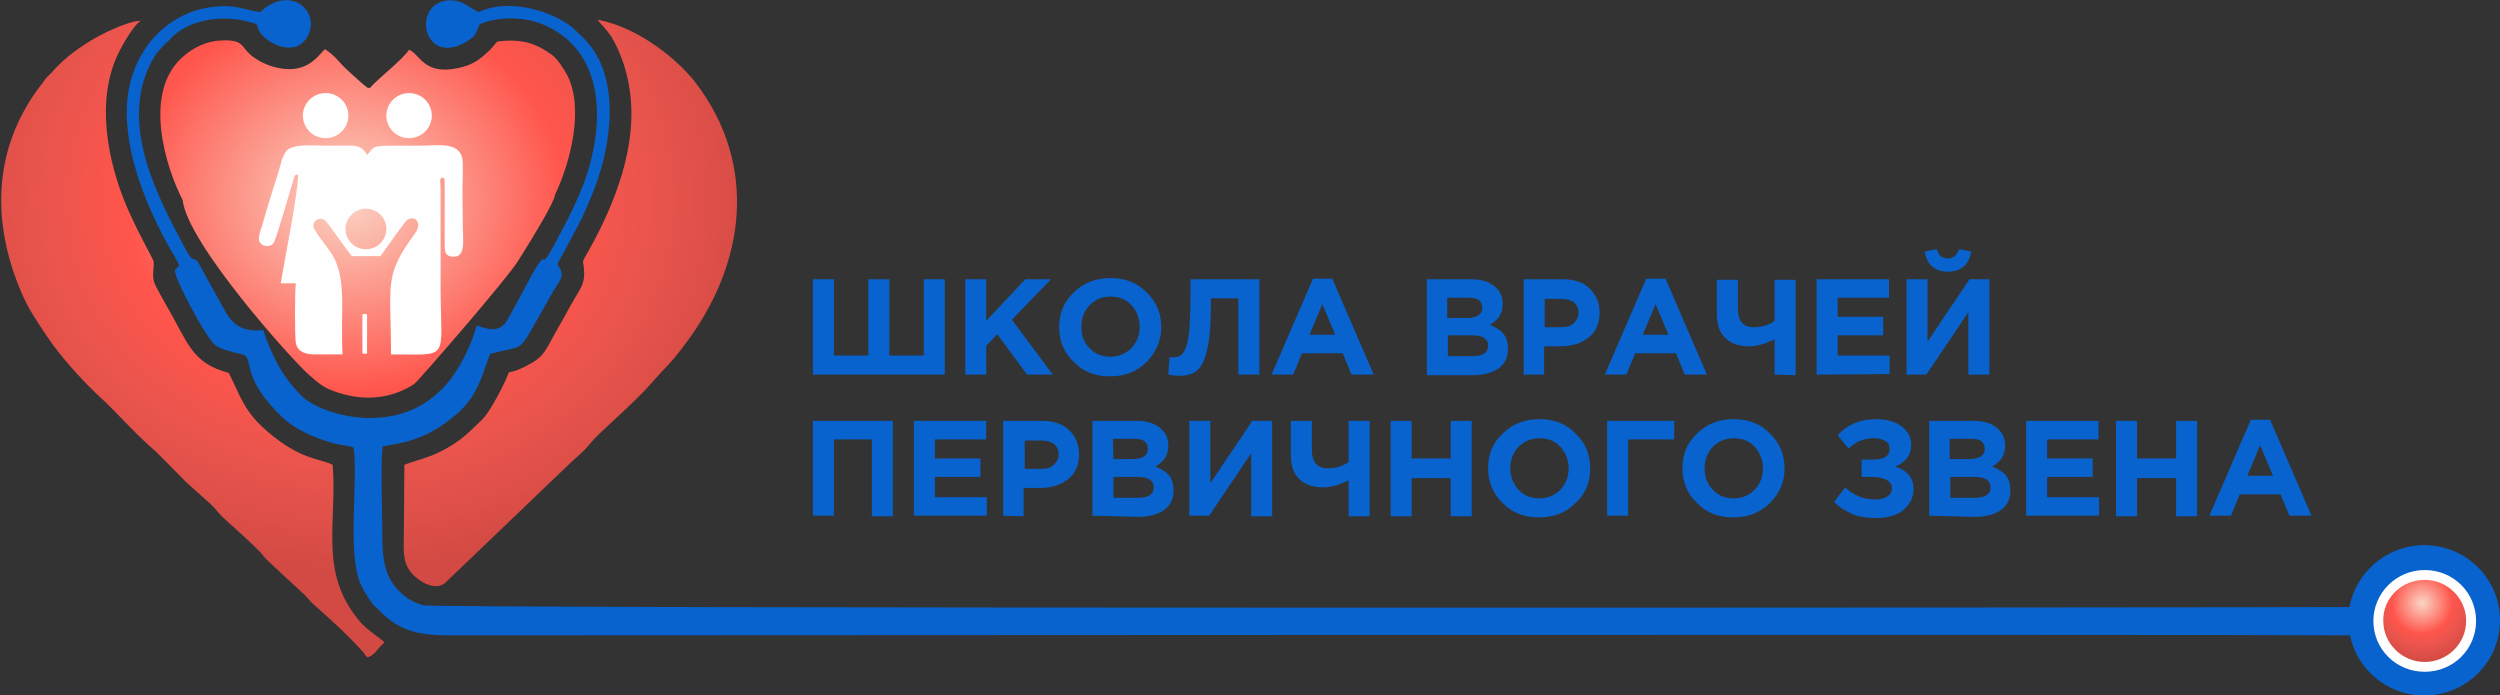
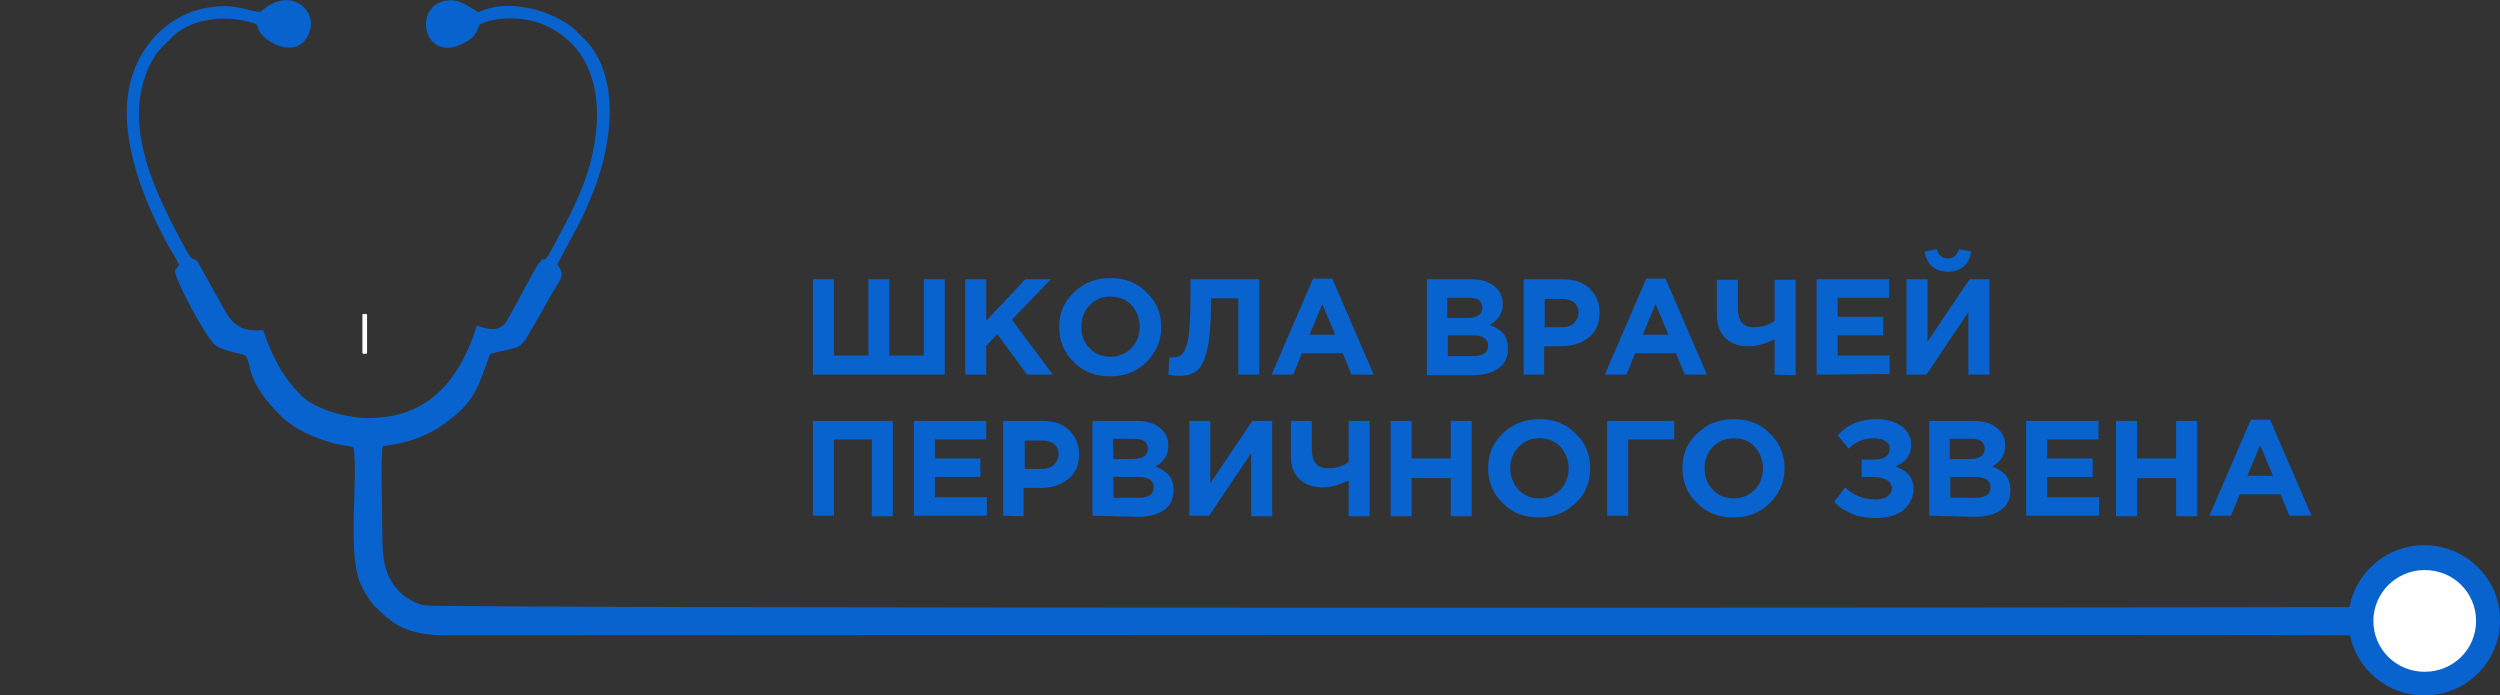
<svg xmlns="http://www.w3.org/2000/svg" width="399" height="111" viewBox="0 0 399 111" fill="none">
  <rect x="0" y="0" width="399" height="111" fill="#333333" stroke="none" />
  <g clip-path="url(#clip0_2167_46)">
    <path fill-rule="evenodd" clip-rule="evenodd" d="M386.893 87.01C393.599 87.01 399.001 92.362 399.001 99.005C399.001 105.648 393.599 111 386.893 111C381.025 111 376.182 106.848 375.064 101.404C350.942 101.219 76.746 101.404 71.903 101.404C67.059 101.404 63.893 100.85 60.633 97.529C59.329 96.145 60.261 97.529 58.77 95.406C58.305 94.668 57.839 93.93 57.466 93.007C55.417 87.933 57.187 76.491 56.442 71.416C55.324 71.047 54.113 71.047 52.996 70.678C50.108 69.848 47.128 68.556 45.079 66.618C38.746 60.529 40.329 57.761 39.118 56.746C38.653 56.377 36.045 56.192 34.462 55.177C32.971 54.162 27.569 44.013 27.942 43.09L28.594 42.352C28.221 41.429 27.476 40.229 26.917 39.307C23.006 32.294 19.187 22.606 20.491 14.671C21.702 7.289 27.104 1.938 33.903 1.107C37.442 0.646 38.559 1.476 41.54 1.938C46.197 -2.491 51.133 1.661 49.177 5.628C47.221 9.504 42.564 6.736 41.633 5.352C40.515 3.783 41.819 4.06 39.77 3.506C35.486 2.307 30.27 3.137 27.476 5.905C27.104 6.367 26.824 6.551 26.452 6.92C25.334 8.12 25.055 8.212 24.03 10.15C19.001 20.115 25.334 31.741 29.618 39.768C30.922 42.167 30.643 40.783 31.574 41.798L35.672 49.18C36.883 51.486 38.28 53.055 42.006 52.686C43.403 56.838 44.986 59.975 48.059 63.112C50.388 65.419 55.604 66.803 59.236 66.711C64.359 66.618 67.991 64.865 71.064 61.544C73.393 58.96 75.162 55.177 76.094 51.948C78.143 52.686 79.447 52.87 80.564 51.671C81.123 51.117 85.314 42.813 85.966 42.075C87.55 39.953 85.873 44.105 89.599 36.908C90.996 34.324 92.207 31.833 93.324 28.88C96.677 19.377 96.491 8.027 86.618 3.875C83.731 2.676 79.447 2.584 76.559 3.875C76.094 4.983 75.907 5.628 75.162 6.182C67.991 11.257 65.569 1.476 70.785 0.185C73.393 -0.461 74.976 1.292 76.373 1.938C81.03 -0.277 87.363 1.569 90.809 3.968C91.741 4.613 92.393 5.444 93.231 6.182C99.192 12.18 97.609 23.067 94.814 30.264C93.883 32.571 93.138 34.416 92.02 36.446L88.947 42.167C90.251 44.013 89.506 44.474 88.295 46.504C87.457 47.888 86.712 49.364 85.873 50.748C82.613 56.469 83.824 54.992 78.236 56.469C76.746 60.252 76.28 63.389 72.368 66.526C68.829 69.387 66.035 70.494 61.099 71.232C60.726 72.616 61.006 81.843 61.006 83.965C61.006 88.948 61.099 92.269 64.452 95.037C65.197 95.683 66.687 96.421 67.618 96.606C69.76 97.16 355.971 96.975 374.971 96.883C375.996 91.347 380.932 87.01 386.893 87.01Z" fill="#0863CE" />
-     <path fill-rule="evenodd" clip-rule="evenodd" d="M88.574 31.094C91.089 25.835 93.231 17.254 90.53 11.995C89.878 10.795 88.946 9.411 88.108 8.765C85.687 7.012 83.358 6.089 79.353 6.643L78.236 7.935C76.746 9.319 75.721 10.334 73.02 10.887C67.618 11.995 67.059 8.673 65.29 7.935C63.986 9.78 60.819 12.087 59.049 14.024C58.956 14.024 58.77 14.024 58.677 14.024C57.652 13.286 56.162 11.81 55.324 11.072C53.927 9.78 53.741 9.134 51.878 7.842C50.946 8.673 49.829 10.611 47.035 10.98C44.613 11.256 42.191 10.334 40.608 9.226C38.28 7.658 39.304 6.274 35.299 6.458C32.878 6.551 30.829 7.658 29.432 8.857C22.446 14.578 26.638 27.127 29.152 31.925C29.897 38.845 46.569 57.391 49.177 59.698C50.667 60.99 51.505 61.912 53.927 62.65C58.956 64.311 63.241 63.204 66.128 61.266C66.687 60.897 81.03 44.381 82.706 41.613C85.5 37.184 88.481 32.202 88.574 31.094ZM100.775 18.177C100.775 29.803 93.138 41.059 93.044 41.705C93.51 44.658 93.138 45.304 91.834 47.426C90.902 48.995 90.064 50.655 89.133 52.224C86.991 55.915 87.084 56.837 84.01 58.406C79.819 60.528 82.241 57.76 80.005 62.097C79.353 63.389 77.956 65.972 76.932 66.987C74.603 69.202 73.579 70.401 70.319 72.062C68.363 73.077 66.407 73.446 64.544 74.184L64.451 85.164C64.451 87.655 64.172 89.685 65.662 91.439C66.407 92.361 69.108 94.483 70.971 93.099L90.53 74.369C91.927 72.985 93.138 72.154 94.442 70.493C95.746 68.925 101.334 64.219 104.035 61.082C106.177 58.591 106.829 58.314 109.437 54.807C118.937 42.167 121.079 26.389 111.02 13.194C108.226 9.596 102.079 4.428 95.373 3.137C95.932 3.967 96.397 4.152 97.608 5.905C99.75 9.596 100.775 13.84 100.775 18.177ZM58.677 104.91C59.981 104.448 59.981 103.71 61.378 102.511C59.422 100.85 58.304 100.481 56.628 98.174C51.04 90.7 53.834 82.95 53.089 74.184C50.853 73.077 48.059 73.446 42.75 68.925C38.932 65.695 38.373 63.204 36.51 59.513C30.549 57.945 29.991 54.623 26.638 48.902C26.079 47.887 25.427 46.78 24.868 45.673C23.937 43.92 24.868 42.351 24.402 41.428C23.285 39.214 22.074 37.092 20.956 34.601C17.603 27.496 15.182 17.439 18.442 9.503C19 8.027 21.236 4.059 22.446 3.321C20.397 3.321 16.02 5.536 14.53 6.458C11.829 8.119 9.966 9.596 8.196 11.626C7.917 11.902 7.917 11.902 7.544 12.271C7.172 12.64 7.172 12.733 6.893 13.102C-0.931 22.975 -1.583 34.693 3.26 46.319C4.471 49.271 5.868 51.209 7.451 53.608C9.687 57.022 13.785 61.451 16.765 64.127C18.721 65.972 21.236 68.832 24.03 71.324C24.589 71.785 24.961 72.154 25.427 72.615L29.711 76.952C30.736 77.875 31.667 78.705 32.691 79.628C33.25 80.089 33.716 80.551 34.182 81.012C34.741 81.658 34.927 81.935 35.579 82.581C37.628 84.426 39.491 86.087 41.446 88.025C41.912 88.486 42.191 89.04 42.75 89.501L48.711 95.037C49.27 95.591 49.549 96.052 50.108 96.513C52.809 98.912 55.79 101.588 58.211 104.356C58.211 104.541 58.397 104.725 58.677 104.91Z" fill="url(#paint0_radial_2167_46)" />
-     <path fill-rule="evenodd" clip-rule="evenodd" d="M58.398 33.309C60.167 33.309 61.657 34.693 61.657 36.538C61.657 38.292 60.26 39.768 58.398 39.768C56.628 39.768 55.138 38.384 55.138 36.538C55.138 34.785 56.628 33.309 58.398 33.309ZM52.623 40.045C52.157 39.307 50.015 36.723 50.015 36.077C50.015 35.062 51.133 34.601 51.878 35.154C52.251 35.431 55.417 40.045 56.162 40.875H60.726C61.378 39.953 64.638 35.339 65.01 35.062C66.314 34.324 67.432 35.616 66.221 37.277C61.192 44.105 62.402 45.12 62.402 56.561C71.809 56.561 70.412 57.668 70.319 46.411V30.357C70.319 28.696 70.04 28.696 70.599 28.327C70.971 28.511 70.971 28.327 70.971 29.711V38.569C70.971 39.953 70.878 40.875 72.275 40.968C74.417 41.06 73.858 38.476 73.858 35.431C73.858 33.125 73.765 30.633 73.858 28.327V26.02C73.765 22.421 70.04 23.252 66.966 23.252C65.383 23.252 63.706 23.252 62.123 23.252C58.956 23.252 59.608 23.805 58.584 24.728C58.025 23.805 57.559 23.252 55.976 23.252C54.579 23.252 53.182 23.252 51.785 23.252C50.108 23.252 47.594 22.975 46.197 23.713C45.079 24.267 44.8 26.389 44.427 27.496C43.589 30.172 42.751 32.755 42.005 35.431C41.819 36.169 41.167 37.646 41.353 38.384C41.633 39.399 43.123 39.583 43.682 38.753C44.148 38.015 46.197 30.726 46.755 28.973C47.035 28.142 46.849 27.865 47.594 27.865C47.407 31.833 45.545 40.691 44.8 45.212H47.221C47.035 46.135 47.035 53.977 47.221 54.808C47.594 56.284 48.898 56.561 50.295 56.561C51.971 56.561 52.996 56.561 54.672 56.561C54.3 49.364 55.51 44.012 52.623 40.045Z" fill="#FEFEFE" />
-     <path fill-rule="evenodd" clip-rule="evenodd" d="M51.971 14.855C54.02 14.855 55.604 16.516 55.604 18.454C55.604 20.484 53.927 22.052 51.971 22.052C49.922 22.052 48.339 20.392 48.339 18.454C48.339 16.424 50.015 14.855 51.971 14.855Z" fill="#FEFEFE" />
-     <path fill-rule="evenodd" clip-rule="evenodd" d="M65.29 14.855C67.339 14.855 68.922 16.516 68.922 18.454C68.922 20.484 67.246 22.052 65.29 22.052C63.241 22.052 61.657 20.392 61.657 18.454C61.657 16.424 63.334 14.855 65.29 14.855Z" fill="#FEFEFE" />
    <path fill-rule="evenodd" clip-rule="evenodd" d="M58.025 50.102H58.398C58.491 50.102 58.584 50.195 58.584 50.287V56.285C58.584 56.377 58.491 56.469 58.398 56.469H58.025C57.932 56.469 57.839 56.377 57.839 56.285V50.287C57.839 50.195 57.932 50.102 58.025 50.102Z" fill="#FEFEFE" />
    <path d="M150.789 44.567V59.791H129.74V44.567H133.093V56.746H138.588V44.567H141.941V56.746H147.436V44.567H150.789ZM154.049 59.791V44.567H157.402V51.21L163.642 44.567H167.74L161.5 51.025L168.02 59.791H163.922L159.172 53.332L157.402 55.178V59.791H154.049ZM183.015 57.761C181.431 59.33 179.476 60.068 177.147 60.068C174.819 60.068 172.863 59.33 171.373 57.761C169.789 56.285 169.044 54.347 169.044 52.225C169.044 50.01 169.789 48.165 171.373 46.689C172.956 45.12 174.912 44.382 177.24 44.382C179.569 44.382 181.525 45.12 183.015 46.689C184.598 48.165 185.343 50.103 185.343 52.225C185.343 54.347 184.505 56.193 183.015 57.761ZM173.887 55.547C174.726 56.469 175.843 56.931 177.24 56.931C178.544 56.931 179.662 56.469 180.593 55.547C181.431 54.624 181.897 53.517 181.897 52.133C181.897 50.841 181.431 49.641 180.593 48.719C179.755 47.796 178.637 47.335 177.24 47.335C175.843 47.335 174.819 47.796 173.887 48.719C173.049 49.641 172.583 50.749 172.583 52.133C172.583 53.517 172.956 54.624 173.887 55.547ZM190 44.567H200.99V59.791H197.637V47.611H193.26V48.719C193.26 51.671 193.074 53.978 192.701 55.639C192.328 57.3 191.863 58.407 191.118 59.053C190.466 59.699 189.441 59.975 188.23 59.975C187.578 59.975 186.927 59.883 186.461 59.791L186.647 57.023C186.833 57.023 187.02 57.023 187.206 57.023C187.672 57.023 188.137 56.931 188.417 56.746C188.696 56.562 189.069 56.1 189.255 55.454C189.534 54.809 189.721 53.886 189.814 52.594C189.907 51.302 190 49.734 190 47.704V44.567ZM202.946 59.791L209.559 44.474H212.632L219.245 59.791H215.706L214.309 56.377H207.789L206.392 59.791H202.946ZM209 53.424H213.098L211.049 48.534L209 53.424ZM227.721 59.791V44.567H234.799C236.569 44.567 237.873 45.028 238.804 45.951C239.549 46.689 239.828 47.519 239.828 48.534C239.828 50.01 239.177 51.025 237.779 51.856C238.711 52.225 239.456 52.686 239.922 53.24C240.387 53.794 240.667 54.624 240.667 55.639C240.667 57.023 240.201 58.038 239.176 58.776C238.152 59.514 236.755 59.883 234.985 59.883H227.721V59.791ZM231.074 50.749H234.147C235.73 50.749 236.569 50.195 236.569 49.088C236.569 48.626 236.382 48.165 236.01 47.888C235.637 47.611 235.078 47.519 234.333 47.519H230.98V50.749H231.074ZM231.074 56.838H235.078C236.662 56.838 237.5 56.285 237.5 55.178C237.5 54.07 236.662 53.517 234.985 53.517H231.074V56.838ZM243.181 59.791V44.567H249.422C251.191 44.567 252.681 45.028 253.706 46.043C254.73 47.058 255.289 48.257 255.289 49.918C255.289 51.579 254.73 52.963 253.52 53.886C252.309 54.809 250.912 55.27 249.049 55.27H246.441V59.791H243.181ZM246.534 52.225H249.235C250.074 52.225 250.726 52.04 251.191 51.579C251.657 51.118 251.936 50.564 251.936 49.918C251.936 49.18 251.657 48.626 251.191 48.257C250.726 47.888 250.074 47.704 249.142 47.704H246.534V52.225ZM256.127 59.791L262.74 44.474H265.814L272.426 59.791H268.887L267.49 56.377H260.971L259.574 59.791H256.127ZM262.181 53.424H266.279L264.23 48.534L262.181 53.424ZM283.23 59.791V54.163C281.647 54.901 280.343 55.27 279.132 55.27C277.549 55.27 276.245 54.809 275.407 53.978C274.476 53.148 274.01 51.856 274.01 50.195V44.659H277.363V49.272C277.363 51.21 278.201 52.225 279.877 52.225C281.275 52.225 282.392 51.856 283.23 51.21V44.659H286.583V59.883L283.23 59.791ZM289.936 59.791V44.567H301.485V47.519H293.289V50.564H300.554V53.517H293.289V56.746H301.578V59.699L289.936 59.791ZM317.505 44.567V59.791H314.152V49.826L307.446 59.791H304.279V44.567H307.632V54.532L314.338 44.567H317.505ZM313.407 42.537C312.755 43.09 311.917 43.367 310.892 43.367C309.868 43.367 309.029 43.09 308.377 42.537C307.726 41.983 307.353 41.153 307.167 40.138L309.123 39.769C309.402 40.783 309.961 41.245 310.892 41.245C311.73 41.245 312.289 40.783 312.662 39.769L314.618 40.138C314.431 41.153 314.059 41.983 313.407 42.537ZM129.74 82.305V67.172H142.5V82.397H139.147V70.125H133.093V82.305H129.74ZM145.853 82.305V67.172H157.402V70.125H149.206V73.17H156.471V76.123H149.206V79.352H157.495V82.305H145.853ZM160.103 82.305V67.172H166.343C168.113 67.172 169.603 67.634 170.627 68.649C171.652 69.664 172.211 70.863 172.211 72.524C172.211 74.185 171.652 75.569 170.441 76.492C169.23 77.414 167.833 77.876 165.971 77.876H163.363V82.397L160.103 82.305ZM163.549 74.831H166.25C167.088 74.831 167.74 74.646 168.206 74.185C168.672 73.724 168.951 73.17 168.951 72.524C168.951 71.786 168.672 71.232 168.206 70.863C167.74 70.494 167.088 70.31 166.157 70.31H163.549V74.831ZM174.353 82.305V67.172H181.431C183.201 67.172 184.505 67.634 185.436 68.557C186.181 69.295 186.461 70.125 186.461 71.14C186.461 72.616 185.809 73.631 184.412 74.462C185.343 74.831 186.088 75.292 186.554 75.846C187.02 76.4 187.299 77.23 187.299 78.245C187.299 79.629 186.833 80.644 185.809 81.382C184.784 82.12 183.387 82.489 181.618 82.489L174.353 82.305ZM177.706 73.262H180.779C182.363 73.262 183.201 72.709 183.201 71.602C183.201 71.14 183.015 70.679 182.642 70.402C182.27 70.125 181.711 70.033 180.966 70.033H177.613L177.706 73.262ZM177.706 79.444H181.711C183.294 79.444 184.132 78.891 184.132 77.784C184.132 76.676 183.294 76.123 181.618 76.123H177.706V79.444ZM203.039 67.172V82.397H199.686V72.34L192.98 82.305H189.814V67.172H193.167V77.138L199.873 67.172H203.039ZM215.24 82.305V76.676C213.657 77.414 212.353 77.784 211.142 77.784C209.559 77.784 208.255 77.322 207.417 76.492C206.485 75.661 206.02 74.37 206.02 72.709V67.172H209.373V71.786C209.373 73.724 210.211 74.739 211.887 74.739C213.284 74.739 214.402 74.37 215.24 73.724V67.172H218.593V82.397H215.24V82.305ZM221.946 82.305V67.172H225.299V73.17H231.539V67.172H234.892V82.397H231.539V76.307H225.299V82.397H221.946V82.305ZM251.471 80.275C249.887 81.843 247.931 82.582 245.603 82.582C243.275 82.582 241.319 81.843 239.828 80.275C238.245 78.799 237.5 76.861 237.5 74.739C237.5 72.524 238.245 70.679 239.828 69.203C241.412 67.634 243.368 66.896 245.696 66.896C248.025 66.896 249.98 67.634 251.471 69.203C253.054 70.679 253.799 72.616 253.799 74.739C253.799 76.953 253.054 78.799 251.471 80.275ZM242.343 78.153C243.181 79.075 244.299 79.537 245.696 79.537C247 79.537 248.118 79.075 249.049 78.153C249.887 77.23 250.353 76.123 250.353 74.739C250.353 73.447 249.887 72.247 249.049 71.325C248.211 70.402 247.093 69.941 245.696 69.941C244.392 69.941 243.275 70.402 242.343 71.325C241.505 72.247 241.039 73.355 241.039 74.739C241.039 76.03 241.505 77.23 242.343 78.153ZM259.853 70.125V82.305H256.5V67.172H267.211V70.125C267.118 70.125 259.853 70.125 259.853 70.125ZM282.485 80.275C280.902 81.843 278.946 82.582 276.618 82.582C274.289 82.582 272.333 81.843 270.843 80.275C269.26 78.799 268.515 76.861 268.515 74.739C268.515 72.524 269.26 70.679 270.843 69.203C272.426 67.634 274.382 66.896 276.711 66.896C279.039 66.896 280.995 67.634 282.485 69.203C284.069 70.679 284.814 72.616 284.814 74.739C284.814 76.953 283.976 78.799 282.485 80.275ZM273.358 78.153C274.196 79.075 275.314 79.537 276.711 79.537C278.108 79.537 279.132 79.075 280.064 78.153C280.902 77.23 281.368 76.123 281.368 74.739C281.368 73.447 280.902 72.247 280.064 71.325C279.226 70.402 278.108 69.941 276.711 69.941C275.407 69.941 274.289 70.402 273.358 71.325C272.52 72.247 272.054 73.355 272.054 74.739C272.054 76.03 272.426 77.23 273.358 78.153ZM299.436 66.896C301.113 66.896 302.417 67.265 303.441 68.003C304.466 68.741 305.025 69.756 305.025 70.956C305.025 72.616 304.186 73.724 302.51 74.462C304.466 75.108 305.397 76.307 305.397 78.06C305.397 79.352 304.838 80.459 303.814 81.382C302.789 82.212 301.299 82.674 299.529 82.674C297.946 82.674 296.642 82.489 295.618 82.028C294.593 81.567 293.569 81.013 292.73 80.09L294.5 77.784C295.804 79.075 297.48 79.721 299.343 79.721C300.088 79.721 300.74 79.537 301.206 79.26C301.672 78.891 301.951 78.522 301.951 77.968C301.951 77.322 301.672 76.953 301.113 76.584C300.554 76.307 299.809 76.123 298.877 76.123H297.108V73.355H298.877C300.74 73.355 301.578 72.801 301.578 71.602C301.578 71.048 301.392 70.679 300.927 70.402C300.461 70.125 299.902 69.941 299.157 69.941C297.48 69.941 296.083 70.494 295.059 71.602L293.289 69.479C294.873 67.726 296.922 66.896 299.436 66.896ZM307.912 82.305V67.172H314.99C316.76 67.172 318.064 67.634 318.995 68.557C319.74 69.295 320.02 70.125 320.02 71.14C320.02 72.616 319.368 73.631 317.971 74.462C318.902 74.831 319.647 75.292 320.113 75.846C320.578 76.4 320.858 77.23 320.858 78.245C320.858 79.629 320.392 80.644 319.368 81.382C318.343 82.12 316.946 82.489 315.176 82.489L307.912 82.305ZM311.265 73.262H314.338C315.922 73.262 316.76 72.709 316.76 71.602C316.76 71.14 316.574 70.679 316.201 70.402C315.828 70.125 315.27 70.033 314.525 70.033H311.172V73.262H311.265ZM311.265 79.444H315.27C316.853 79.444 317.691 78.891 317.691 77.784C317.691 76.676 316.853 76.123 315.176 76.123H311.265V79.444ZM323.373 82.305V67.172H334.922V70.125H326.726V73.17H333.99V76.123H326.726V79.352H335.015V82.305H323.373ZM337.716 82.305V67.172H341.069V73.17H347.309V67.172H350.662V82.397H347.309V76.307H341.069V82.397H337.716V82.305ZM352.618 82.305L359.23 66.988H362.304L368.917 82.305H365.377L363.98 78.891H357.461L356.064 82.305H352.618ZM358.672 75.938H362.77L360.721 71.048L358.672 75.938Z" fill="#0863CE" />
    <path fill-rule="evenodd" clip-rule="evenodd" d="M386.986 90.978C391.55 90.978 395.182 94.576 395.182 99.097C395.182 103.618 391.55 107.217 386.986 107.217C382.422 107.217 378.79 103.618 378.79 99.097C378.79 94.668 382.422 90.978 386.986 90.978Z" fill="#FEFEFE" />
-     <path fill-rule="evenodd" clip-rule="evenodd" d="M386.986 92.546C390.618 92.546 393.599 95.499 393.599 99.097C393.599 102.696 390.618 105.648 386.986 105.648C383.354 105.648 380.373 102.696 380.373 99.097C380.28 95.499 383.26 92.546 386.986 92.546Z" fill="url(#paint1_radial_2167_46)" />
  </g>
  <defs>
    <radialGradient id="paint0_radial_2167_46" cx="0" cy="0" r="1" gradientUnits="userSpaceOnUse" gradientTransform="translate(55.273 31.706) scale(74.7 66.35)">
      <stop stop-color="#FAD5C5" />
      <stop offset="0.468" stop-color="#FF554C" />
      <stop offset="0.643" stop-color="#EA554D" />
      <stop offset="0.79" stop-color="#DD4F48" />
      <stop offset="0.903" stop-color="#D24A43" />
    </radialGradient>
    <radialGradient id="paint1_radial_2167_46" cx="0" cy="0" r="1" gradientUnits="userSpaceOnUse" gradientTransform="translate(386.557 96.257) scale(10.297 10.475)">
      <stop stop-color="#FAD5C5" />
      <stop offset="0.468" stop-color="#FF554C" />
      <stop offset="0.643" stop-color="#EA554D" />
      <stop offset="0.79" stop-color="#DD4F48" />
      <stop offset="0.903" stop-color="#D24A43" />
    </radialGradient>
    <clipPath id="clip0_2167_46">
      <rect width="399" height="111" fill="white" />
    </clipPath>
  </defs>
</svg>